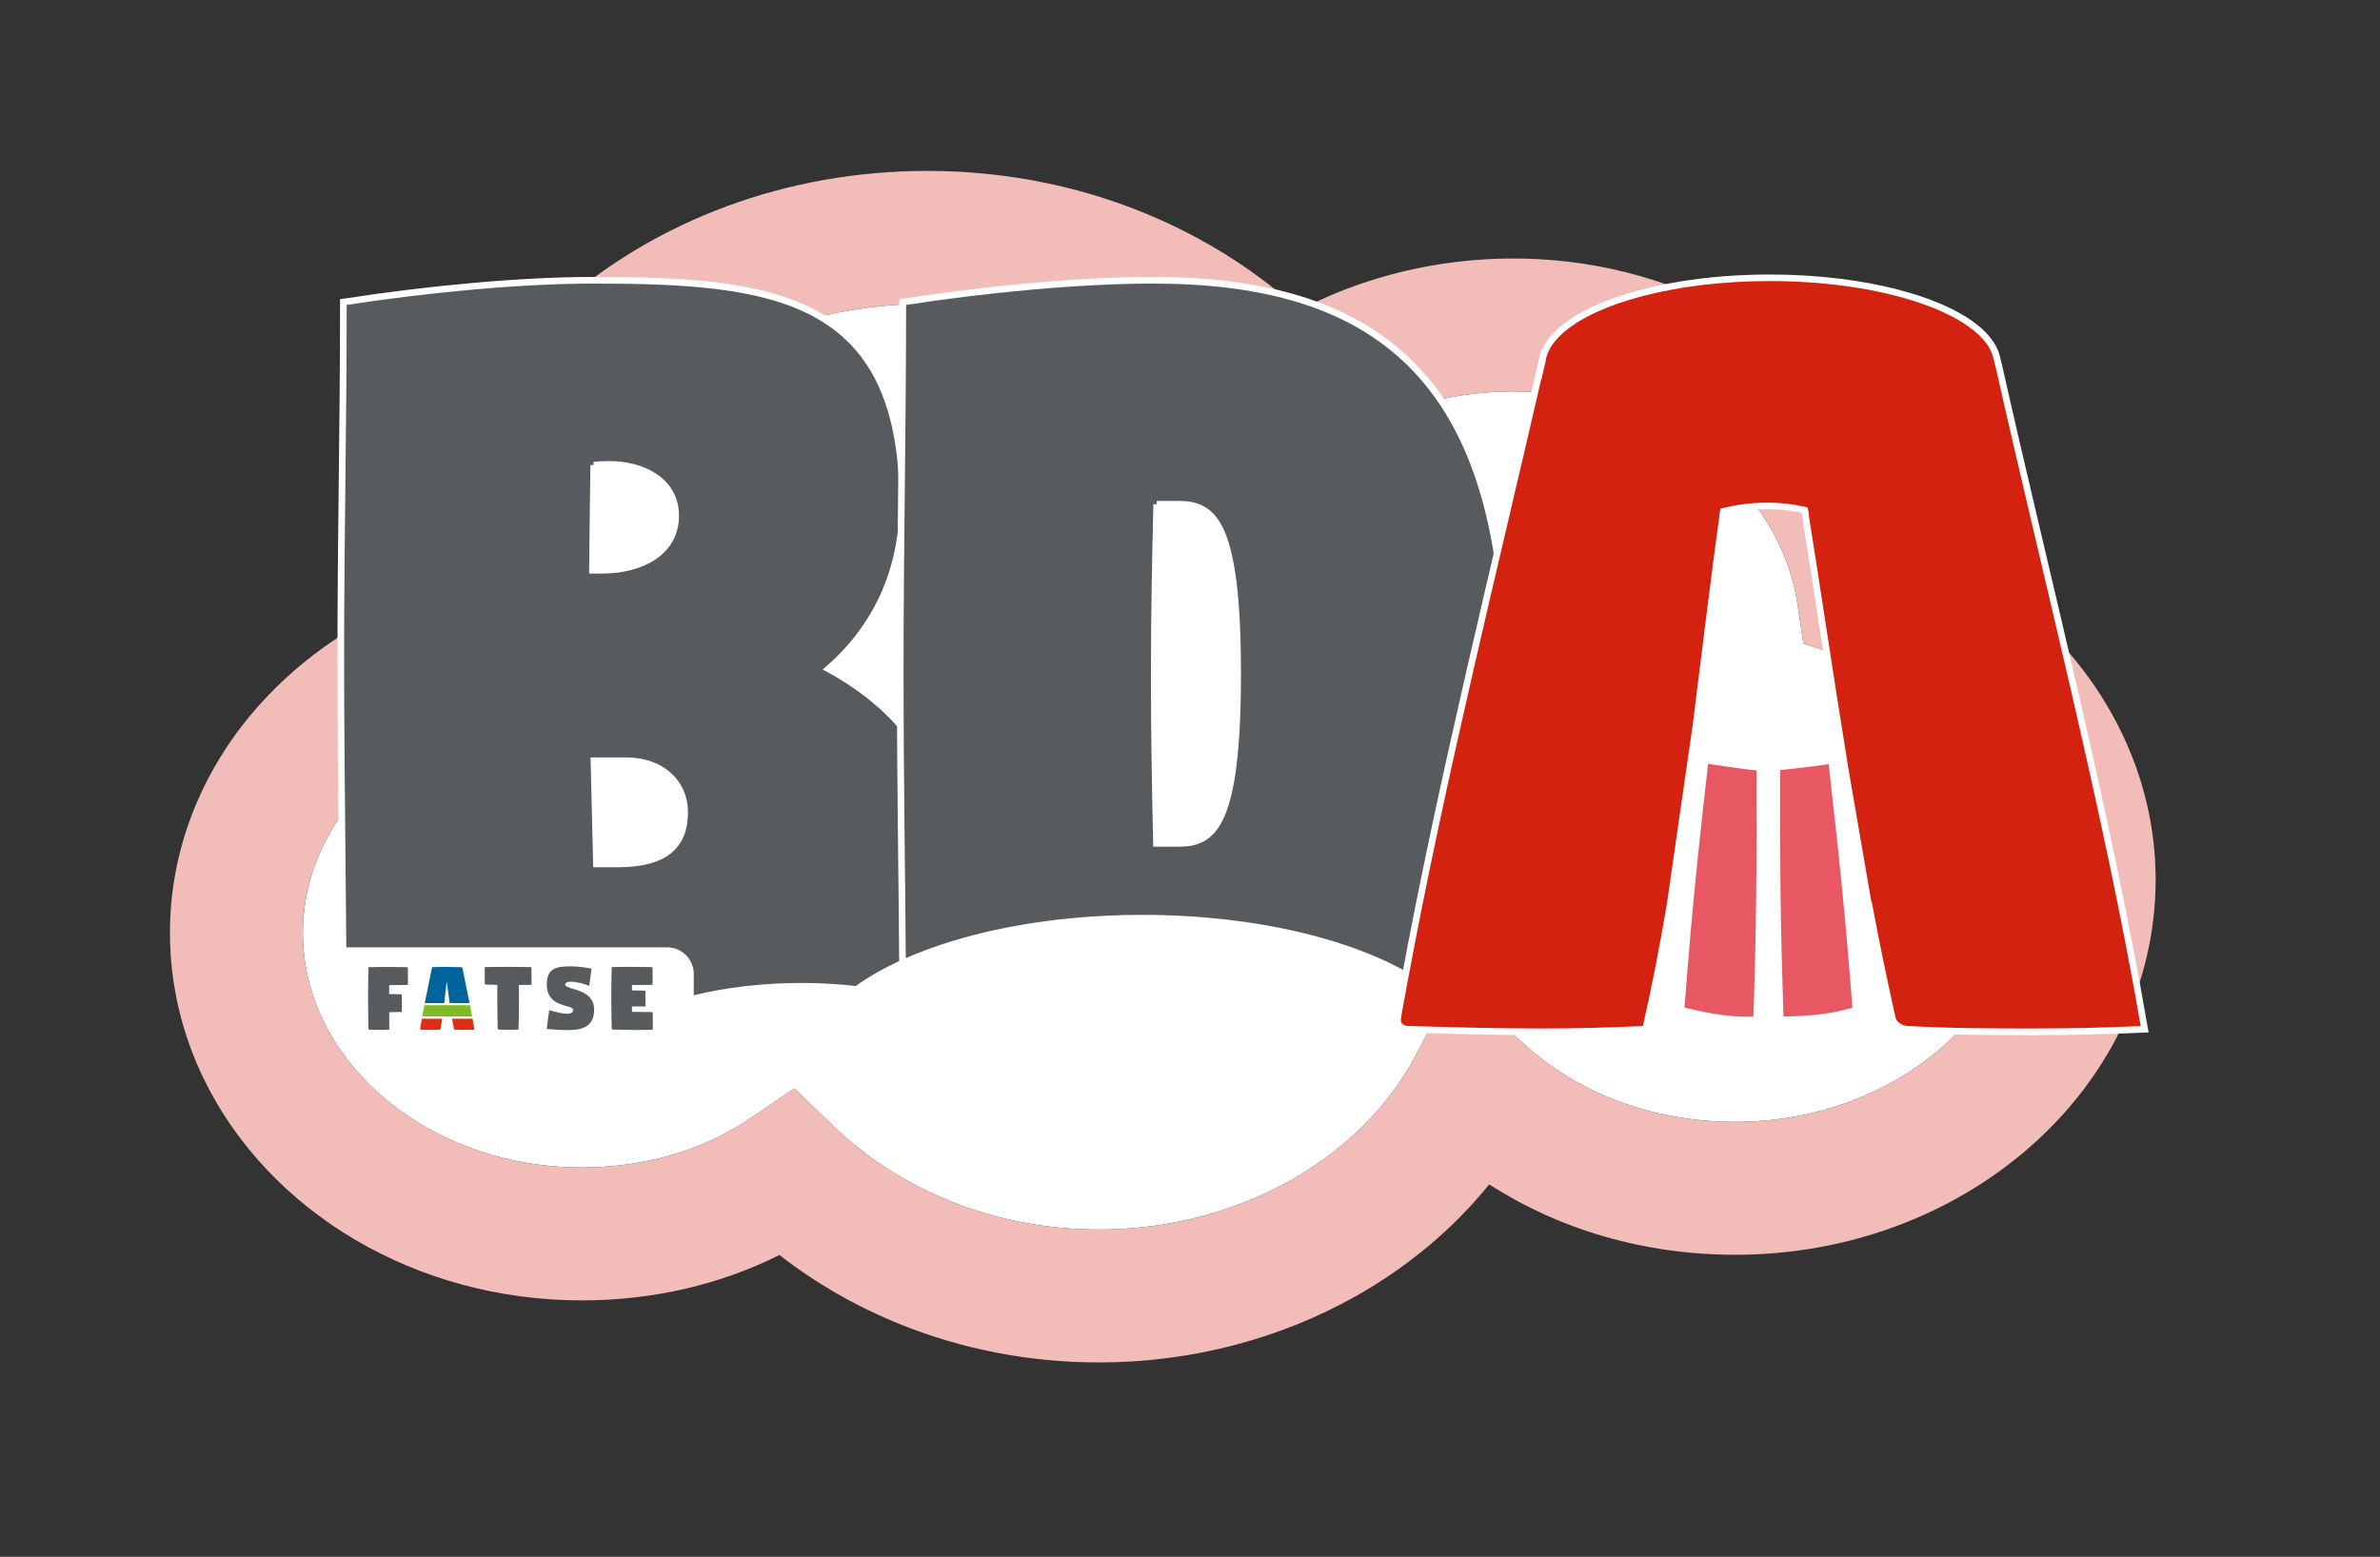
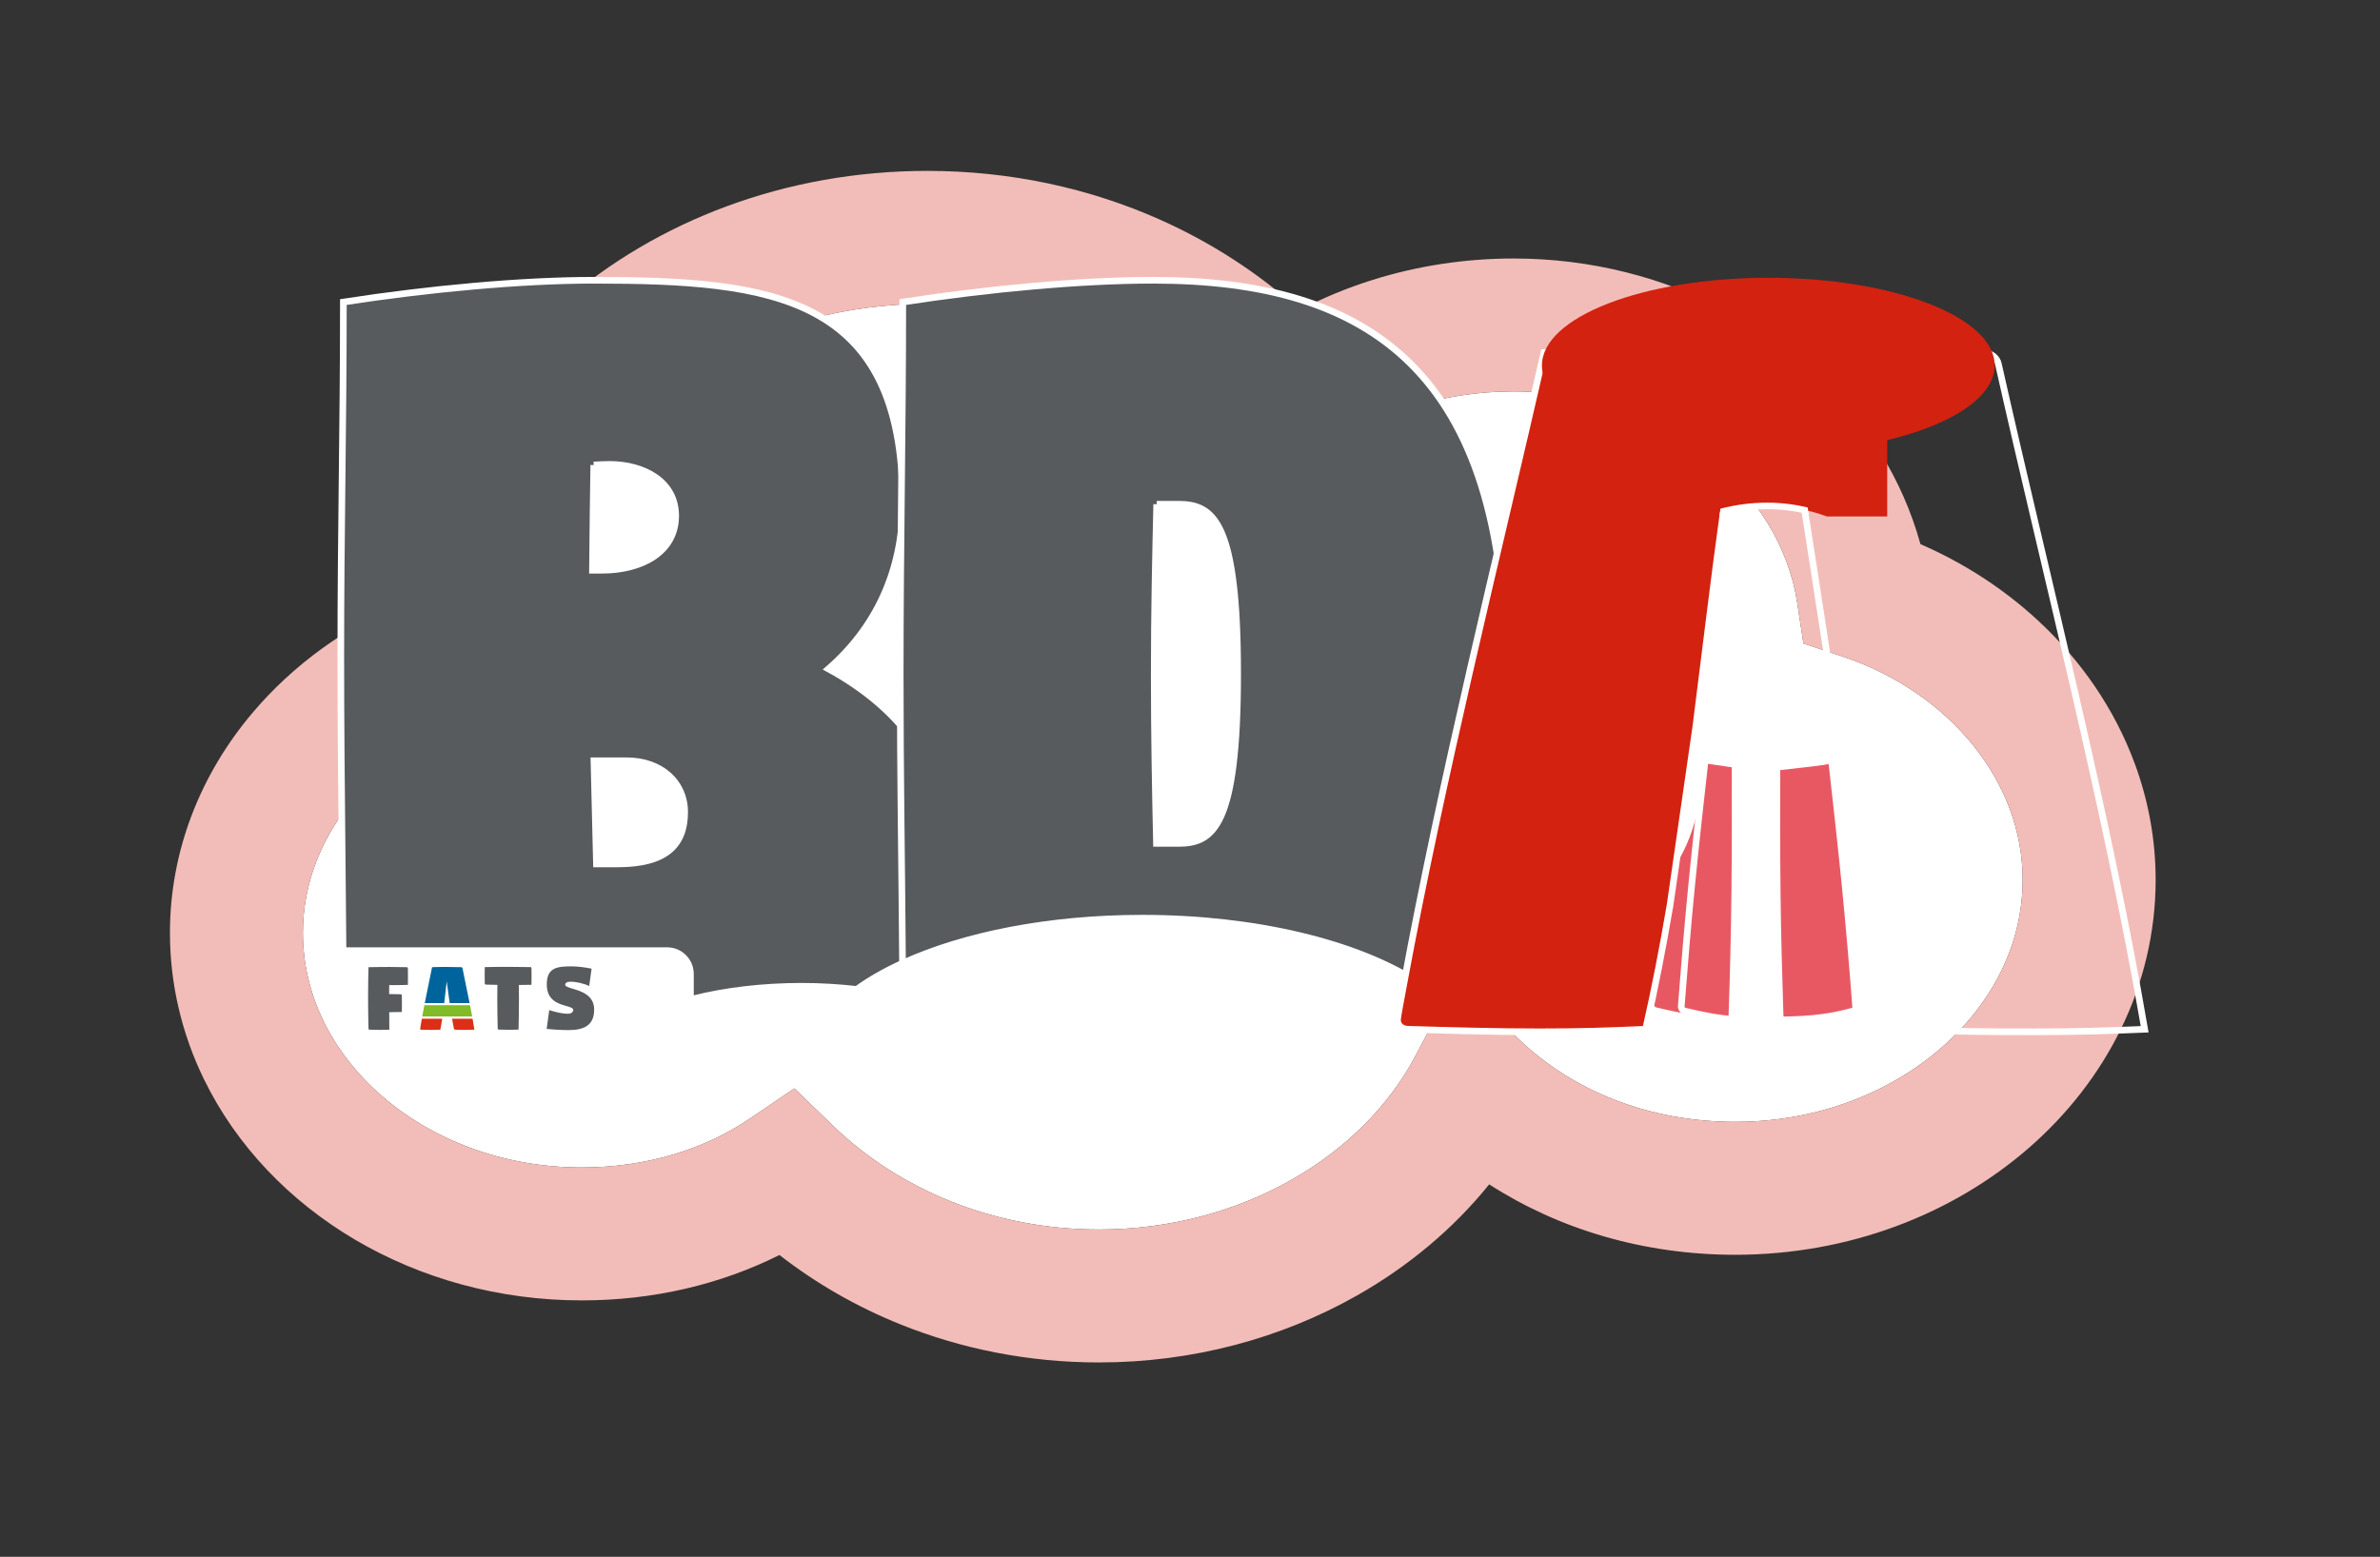
<svg xmlns="http://www.w3.org/2000/svg" version="1.1" id="Calque_1" x="0px" y="0px" width="358px" height="234.25px" viewBox="0 0 358 234.25" enable-background="new 0 0 358 234.25" xml:space="preserve">
  <rect x="0" y="0" width="358" height="234.25" fill="#333333" stroke="none" />
  <g>
    <path fill="#FFFFFF" d="M139.479,45.713c-12.404-0.001-23.81,3.282-33.153,8.784c-9.35,5.503-16.581,13.197-20.817,21.956   c-2.828,5.849-4.359,12.167-4.363,18.856c0,0.825,0,1.649,0,2.198v7.507l-7.209,2.096c-6.439,1.87-12.106,5.002-16.613,8.932   c-4.512,3.934-7.85,8.639-9.786,13.697c-1.292,3.377-1.975,6.916-1.976,10.611c0.003,4.689,1.079,9.117,3.084,13.256   c2.006,4.131,4.964,7.959,8.722,11.236c7.506,6.557,18.178,10.822,30.122,10.822h0.03h0.006c9.765,0,18.507-2.768,25.24-7.338   l6.723-4.561l5.841,5.645c4.868,4.707,10.862,8.615,17.638,11.334c6.776,2.719,14.325,4.256,22.333,4.256h0.013   c10.7,0,20.667-2.785,28.912-7.455c8.255-4.67,14.724-11.201,18.611-18.539l6.193-11.676l9.551,9.137   c7.834,7.488,19.152,12.326,32.451,12.332h0.01c9.189,0,17.672-2.463,24.613-6.563c6.951-4.102,12.303-9.813,15.406-16.203   c2.074-4.27,3.184-8.83,3.188-13.65c0-3.662-0.66-7.191-1.906-10.574c-1.246-3.379-3.088-6.607-5.463-9.572   c-4.742-5.93-11.639-10.777-19.793-13.48l3.152-9.49l-3.152,9.49l-5.813-1.931l-0.922-6.056c-0.654-4.305-2.197-8.389-4.533-12.168   c-2.332-3.774-5.467-7.231-9.252-10.158c-7.568-5.858-17.715-9.549-28.893-9.549h-0.023h-0.008c-5.277,0-10.422,0.81-15.152,2.291   c-4.732,1.479-9.047,3.631-12.68,6.255l-7.354,5.308l-5.999-6.802c-5.316-6.03-12.175-11.096-20.147-14.645   C158.338,47.753,149.264,45.714,139.479,45.713" />
    <path fill="#F2BDB8" d="M139.479,45.713L139.479,45.713c9.785,0.001,18.859,2.04,26.832,5.589   c7.972,3.549,14.831,8.615,20.147,14.645l5.999,6.802l7.354-5.308c3.633-2.625,7.947-4.776,12.68-6.255   c4.73-1.48,9.875-2.291,15.152-2.291h0.008h0.023c11.178,0,21.324,3.691,28.893,9.549c3.785,2.927,6.92,6.384,9.252,10.158   c2.336,3.779,3.879,7.863,4.533,12.168l0.922,6.056l5.813,1.931l0,0l3.152-9.49l-3.152,9.49c8.154,2.703,15.051,7.55,19.793,13.48   c2.375,2.965,4.217,6.193,5.463,9.572c1.246,3.383,1.906,6.912,1.906,10.574l0,0l0,0c-0.004,4.82-1.113,9.381-3.188,13.65   c-3.104,6.391-8.455,12.102-15.406,16.203c-6.941,4.1-15.424,6.563-24.613,6.563h-0.01c-13.299-0.006-24.617-4.844-32.451-12.332   l-9.551-9.137l-6.193,11.676c-3.887,7.338-10.355,13.869-18.611,18.539c-8.244,4.67-18.211,7.455-28.912,7.455h-0.013   c-8.008,0-15.556-1.537-22.333-4.256c-6.775-2.719-12.77-6.627-17.638-11.334l-5.841-5.645l-6.723,4.561   c-6.733,4.57-15.476,7.338-25.24,7.338h-0.006h-0.03c-11.944,0-22.616-4.266-30.122-10.822c-3.758-3.277-6.716-7.105-8.722-11.236   c-2.005-4.139-3.081-8.566-3.084-13.256l0,0l0,0c0.001-3.695,0.685-7.234,1.976-10.611c1.936-5.059,5.273-9.764,9.786-13.697   c4.507-3.93,10.174-7.063,16.613-8.932l7.209-2.096v-7.507c0-0.549,0-1.374,0-2.198l0,0l0,0c0.004-6.69,1.535-13.008,4.363-18.856   c4.236-8.758,11.467-16.452,20.817-21.956c0.109-0.064,0.219-0.129,0.329-0.192C115.937,48.918,127.221,45.712,139.479,45.713    M139.486,25.713h-0.006c-21.25,0.006-40.646,7.474-54.91,19.903c-7.129,6.217-12.98,13.696-17.06,22.119   c-3.39,6.99-5.541,14.64-6.17,22.64c-9.242,3.846-17.279,9.663-23.43,16.965c-3.827,4.548-6.916,9.679-9.048,15.248   c-2.133,5.566-3.3,11.57-3.298,17.764c-0.004,7.807,1.834,15.293,5.094,21.992c4.896,10.066,12.909,18.381,22.753,24.189   c9.851,5.807,21.589,9.133,34.112,9.133c10.701,0,20.859-2.391,29.72-6.832c5.472,4.262,11.622,7.799,18.276,10.471   c9.125,3.664,19.211,5.697,29.782,5.697h0.002c14.173-0.002,27.503-3.67,38.778-10.051c7.73-4.379,14.523-10.047,19.924-16.746   c10.455,6.742,23.213,10.596,37.004,10.596h0.025c17.027-0.008,32.631-6.045,44.162-16.094c5.766-5.027,10.52-11.082,13.85-17.916   c3.328-6.828,5.209-14.453,5.205-22.406c0.002-6.088-1.111-11.996-3.143-17.496c-3.047-8.258-8.131-15.59-14.602-21.568   c-5.094-4.705-11.053-8.586-17.633-11.447c-1.35-4.9-3.408-9.535-6.041-13.791c-5.51-8.899-13.494-16.174-22.979-21.245   c-9.49-5.068-20.518-7.942-32.201-7.943c-7.316,0.001-14.449,1.114-21.131,3.203c-3.848,1.205-7.545,2.732-11.042,4.569   c-6.115-5.53-13.206-10.149-21.031-13.635C163.921,28.344,152.056,25.713,139.486,25.713" />
  </g>
  <g>
    <path fill="#575B5D" stroke="#FFFFFF" stroke-miterlimit="10" d="M52.245,157.331c7.097-2.127,15.64-3.385,24.869-3.385   c5.437,0,10.628,0.459,15.435,1.246c5.935-4.086,16.271-6.791,28.05-6.791c2.865,0,5.619,0.174,8.265,0.473   c2.306-1.678,5.109-3.207,8.303-4.559c2.831-5.018,4.418-11.535,4.418-19.994c0-9.26-6.22-17.813-16.964-23.677   c7.069-6.166,11.174-14.667,11.174-24.958c0-31.293-19.685-33.517-46.511-33.517c-10.808,0-24.735,1.288-37.634,3.281   c0,19.294-0.386,34.16-0.386,53.459c0,19.3,0.386,38.786,0.386,56.935C51.649,156.396,51.876,156.915,52.245,157.331    M92.914,129.991H89.72c-0.132-5.188-0.268-10.414-0.379-15.521h4.924c5.118,0,8.723,3.205,8.723,7.727   C102.987,127.183,100.127,129.991,92.914,129.991 M89.314,69.969c0.409-0.035,1.572-0.091,2.389-0.091   c4.92,0,9.933,2.426,9.933,7.737c0,5.449-5.11,8.183-11.039,8.183h-1.476C89.165,79.823,89.244,74.935,89.314,69.969" />
    <g>
      <path fill="#FFFFFF" d="M100.356,142.54H51.5v15.627h48.856c2.2,0,4-1.801,4-4v-7.627    C104.356,144.339,102.556,142.54,100.356,142.54" />
      <path fill="#DB2F16" d="M63.278,154.312c-0.026,0.158-0.076,0.455-0.076,0.49c0,0.074,0.055,0.131,0.132,0.131    c0.529,0.018,1.07,0.035,1.602,0.035c0.521,0,0.796-0.014,1.297-0.035c0.11-0.545,0.204-1.096,0.288-1.65h-3.069    C63.392,153.628,63.333,153.972,63.278,154.312" />
      <path fill="#81BB27" d="M70.702,151.247h-6.871c-0.111,0.57-0.217,1.139-0.318,1.703h7.511    C70.922,152.384,70.813,151.815,70.702,151.247" />
      <path fill="#00649C" d="M69.568,145.683c-0.015-0.086-0.098-0.156-0.184-0.156c-0.746-0.025-1.476-0.035-2.237-0.035    c-0.734,0-1.456,0.004-2.155,0.035c-0.357,1.773-0.746,3.6-1.101,5.41h2.932c0.125-1.1,0.236-2.199,0.37-3.283    c0.152,1.09,0.296,2.189,0.45,3.283h2.996C70.288,149.165,69.905,147.392,69.568,145.683" />
      <path fill="#DB2F16" d="M68.001,153.282c0.084,0.502,0.174,1,0.271,1.492c0.017,0.088,0.098,0.152,0.184,0.156    c0.536,0.035,1.004,0.035,1.537,0.035c0.521,0,0.869-0.01,1.363-0.035c-0.082-0.545-0.174-1.096-0.272-1.648H68.001z" />
      <g>
        <path fill="#575B5D" d="M72.921,145.514c0.498-0.023,3.105-0.035,3.626-0.035c0.532,0,2.706,0.017,3.238,0.035     c0.086,0,0.155,0.07,0.156,0.156c0.009,0.443,0.015,0.884,0.015,1.333c0,0.382-0.004,0.771-0.015,1.175     c-0.258,0.012-1.088,0.021-1.897,0.027c0.01,0.633,0.017,1.28,0.017,2.01c0,1.567-0.023,3.134-0.063,4.701     c-0.498,0.023-0.848,0.035-1.369,0.035c-0.532,0-1.076-0.017-1.608-0.035c-0.086,0-0.157-0.07-0.157-0.156     c-0.031-1.474-0.063-2.978-0.063-4.545c0-0.722,0.005-1.376,0.014-2.026c-0.715-0.015-1.457-0.032-1.738-0.042     c-0.086,0-0.157-0.07-0.157-0.157c-0.009-0.452-0.015-0.868-0.015-1.286C72.906,146.317,72.911,145.932,72.921,145.514z" />
        <path fill="#575B5D" d="M82.616,151.988c1.097,0.345,2.068,0.547,2.778,0.547c0.586,0,0.833-0.307,0.833-0.555     c0-0.315-0.452-0.443-1.05-0.613c-1.18-0.334-2.93-0.83-2.93-3.242c0-2.541,1.567-2.721,3.714-2.721     c0.909,0,1.977,0.136,3.024,0.345l-0.353,2.604c-0.733-0.33-1.85-0.637-2.826-0.637c-0.474,0-0.787,0.149-0.787,0.439     c0,0.273,0.482,0.418,1.125,0.611c1.291,0.388,3.231,0.966,3.231,3.15c0,2.496-1.724,3.076-3.839,3.076     c-1.065,0-2.21-0.06-3.307-0.172L82.616,151.988z" />
-         <path fill="#575B5D" d="M92.013,145.514c0.498-0.023,2.729-0.035,3.25-0.035c0.532,0,2.205,0.017,2.736,0.035     c0.087,0,0.155,0.07,0.157,0.156c0.009,0.478,0.015,0.915,0.015,1.354c0,0.374-0.004,0.749-0.015,1.153     c-0.498,0.023-1.974,0.031-2.491,0.031c-0.119,0-0.332-0.002-0.598-0.006c-0.003,0.27-0.006,0.543-0.008,0.823     c0.625,0.004,1.476,0.015,1.875,0.028c0.086,0,0.155,0.07,0.157,0.157c0.008,0.427,0.014,0.801,0.014,1.178     c0,0.334-0.004,0.67-0.014,1.048h-2.032c0.002,0.275,0.005,0.545,0.008,0.814h0.19c0.533,0,2.242,0.013,2.774,0.031     c0.086,0,0.155,0.07,0.157,0.157c0.008,0.477,0.014,0.914,0.014,1.354c0,0.373-0.004,0.748-0.014,1.152     c-0.498,0.023-2.165,0.035-2.686,0.035c-0.532,0-2.8-0.048-3.332-0.066c-0.087,0-0.157-0.07-0.157-0.156     c-0.032-1.474-0.063-2.978-0.063-4.545S91.974,147.081,92.013,145.514z" />
      </g>
      <g>
        <path fill="#575B5D" d="M55.428,145.529c0.498-0.023,2.729-0.035,3.25-0.035c0.532,0,1.985,0.017,2.517,0.035     c0.086,0,0.155,0.07,0.157,0.156c0.008,0.478,0.014,0.915,0.014,1.354c0,0.374-0.004,0.749-0.014,1.153     c-0.498,0.023-1.757,0.035-2.278,0.035c-0.108,0-0.295-0.002-0.528-0.005c-0.005,0.435-0.01,0.878-0.012,1.349     c0.608,0.006,1.378,0.019,1.753,0.031c0.086,0,0.155,0.07,0.157,0.157c0.008,0.477,0.014,0.914,0.014,1.354     c0,0.374-0.004,0.749-0.014,1.153c-0.427,0.021-1.324,0.031-1.899,0.034c0.008,0.877,0.018,1.754,0.018,2.63     c-0.498,0.023-0.848,0.035-1.369,0.035c-0.532,0-1.076-0.017-1.608-0.035c-0.087,0-0.157-0.07-0.157-0.156     c-0.032-1.474-0.063-2.978-0.063-4.545S55.389,147.097,55.428,145.529z" />
      </g>
    </g>
    <path fill="#575B5D" stroke="#FFFFFF" stroke-miterlimit="10" d="M171.815,138.155c17.165,0,32.298,3.807,41.351,9.613   c8.576-8.658,13.336-23.057,13.336-46.413c0-45.382-20.457-59.186-53.072-59.186c-10.809,0-24.734,1.288-37.634,3.281   c0,19.294-0.386,36.669-0.386,55.967c0,15.521,0.249,29.29,0.347,43.524C144.88,140.769,157.637,138.155,171.815,138.155    M173.992,75.871h3.26c5.246,0,8.916,2.557,8.916,25.485c0,22.995-3.67,25.548-8.916,25.548h-3.294   c-0.176-8.029-0.336-16.094-0.336-25.485C173.622,92.025,173.805,83.865,173.992,75.871" />
  </g>
  <g>
-     <path fill="#E85863" d="M256.491,114.358c1.309,0.205,2.229,0.332,3.595,0.525c1.396,0.199,2.856,0.438,4.223,0.529   c0.221,0.015,0.408,0.298,0.404,0.648c0.006,5.964,0.03,12.054-0.042,18.396c-0.07,6.341-0.217,12.682-0.441,19.018   c-1.816,0.04-3.1-0.003-4.997-0.226c-1.938-0.228-3.938-0.674-5.829-1.127c-0.308-0.073-0.54-0.408-0.507-0.754   c0.46-5.923,0.952-11.967,1.571-18.236C255.087,126.862,255.779,120.608,256.491,114.358" />
+     <path fill="#E85863" d="M256.491,114.358c1.309,0.205,2.229,0.332,3.595,0.525c0.221,0.015,0.408,0.298,0.404,0.648c0.006,5.964,0.03,12.054-0.042,18.396c-0.07,6.341-0.217,12.682-0.441,19.018   c-1.816,0.04-3.1-0.003-4.997-0.226c-1.938-0.228-3.938-0.674-5.829-1.127c-0.308-0.073-0.54-0.408-0.507-0.754   c0.46-5.923,0.952-11.967,1.571-18.236C255.087,126.862,255.779,120.608,256.491,114.358" />
    <path fill="none" stroke="#FFFFFF" stroke-miterlimit="10" d="M256.491,114.358c1.309,0.205,2.229,0.332,3.595,0.525   c1.396,0.199,2.856,0.438,4.223,0.529c0.221,0.015,0.408,0.298,0.404,0.648c0.006,5.964,0.03,12.054-0.042,18.396   c-0.07,6.341-0.217,12.682-0.441,19.018c-1.816,0.04-3.1-0.003-4.997-0.226c-1.938-0.228-3.938-0.674-5.829-1.127   c-0.308-0.073-0.54-0.408-0.507-0.754c0.46-5.923,0.952-11.967,1.571-18.236C255.087,126.862,255.779,120.608,256.491,114.358z" />
    <path fill="#E85863" d="M267.28,115.428c1.309-0.135,2.229-0.248,3.596-0.409c1.396-0.164,2.869-0.306,4.224-0.567   c0.222-0.044,0.438,0.188,0.472,0.533c0.654,5.879,1.341,11.878,1.961,18.147c0.62,6.271,1.166,12.559,1.633,18.864   c-1.791,0.508-3.063,0.796-4.958,1.066c-1.937,0.276-3.961,0.353-5.863,0.393c-0.311,0.008-0.576-0.263-0.58-0.614   c-0.19-5.956-0.363-12.042-0.435-18.383C267.257,128.116,267.259,121.772,267.28,115.428" />
    <path fill="none" stroke="#FFFFFF" stroke-miterlimit="10" d="M267.28,115.428c1.309-0.135,2.229-0.248,3.596-0.409   c1.396-0.164,2.869-0.306,4.224-0.567c0.222-0.044,0.438,0.188,0.472,0.533c0.654,5.879,1.341,11.878,1.961,18.147   c0.62,6.271,1.166,12.559,1.633,18.864c-1.791,0.508-3.063,0.796-4.958,1.066c-1.937,0.276-3.961,0.353-5.863,0.393   c-0.311,0.008-0.576-0.263-0.58-0.614c-0.19-5.956-0.363-12.042-0.435-18.383C267.257,128.116,267.259,121.772,267.28,115.428z" />
    <path fill="#D32210" d="M258.778,52.666c-9.034,0-17.921,0.026-26.532,0.381c-7.158,31.263-15.388,64.081-21.104,95.111   c-0.316,1.716-0.934,4.917-0.934,5.311c0,0.796,0.67,1.399,1.619,1.399c6.512,0.199,13.176,0.383,19.729,0.383   c6.417,0,9.797-0.127,15.975-0.383c1.41-6.163,2.614-12.395,3.678-18.667h0.001l3.881-26.879c1.39-10.89,2.666-21.779,4.159-32.528   V52.667C259.091,52.667,258.938,52.666,258.778,52.666" />
    <path fill="none" stroke="#FFFFFF" stroke-miterlimit="10" d="M258.778,52.666c-9.034,0-17.921,0.026-26.532,0.381   c-7.158,31.263-15.388,64.081-21.104,95.111c-0.316,1.716-0.934,4.917-0.934,5.311c0,0.796,0.67,1.399,1.619,1.399   c6.512,0.199,13.176,0.383,19.729,0.383c6.417,0,9.797-0.127,15.975-0.383c1.41-6.163,2.614-12.395,3.678-18.667h0.001   l3.881-26.879c1.39-10.89,2.666-21.779,4.159-32.528V52.667C259.091,52.667,258.938,52.666,258.778,52.666z" />
-     <path fill="#D32210" d="M300.592,54.744c-0.188-0.936-1.204-1.697-2.27-1.697c-9.025-0.271-17.862-0.376-27.072-0.38v24.127   c0.034-0.241,0.063-0.483,0.098-0.725c2.008,12.627,3.887,25.396,5.944,38.071h-0.021l3.802,22.061h0.061   c1.081,5.711,2.236,11.375,3.495,16.97c0.21,0.934,1.206,1.639,2.27,1.698c6.593,0.368,12.363,0.382,18.917,0.382   c6.417,0,10.709-0.127,16.786-0.382C316.931,121.917,307.893,87.236,300.592,54.744" />
    <path fill="none" stroke="#FFFFFF" stroke-miterlimit="10" d="M300.592,54.744c-0.188-0.936-1.204-1.697-2.27-1.697   c-9.025-0.271-17.862-0.376-27.072-0.38v24.127c0.034-0.241,0.063-0.483,0.098-0.725c2.008,12.627,3.887,25.396,5.944,38.071   h-0.021l3.802,22.061h0.061c1.081,5.711,2.236,11.375,3.495,16.97c0.21,0.934,1.206,1.639,2.27,1.698   c6.593,0.368,12.363,0.382,18.917,0.382c6.417,0,10.709-0.127,16.786-0.382C316.931,121.917,307.893,87.236,300.592,54.744z" />
    <g>
      <path fill="#D32210" d="M300.042,54.991c0,7.287-15.247,13.195-34.052,13.195c-18.807,0-34.053-5.908-34.053-13.195    s15.246-13.195,34.053-13.195C284.795,41.796,300.042,47.704,300.042,54.991" />
-       <path fill="#FFFFFF" d="M234.978,50.213c2.5-2.279,6.784-4.281,12.205-5.688c5.421-1.409,11.978-2.237,19.036-2.236    c9.411-0.001,17.93,1.472,24.053,3.83c3.062,1.177,5.521,2.577,7.188,4.095c1.363,1.243,2.177,2.54,2.436,3.868l0.018,0.018    l-0.01-0.041l0.01,0.041l0.021,0.021l-0.021-0.021l0.222,0.889H301c0-2-1.057-3.862-2.854-5.496    c-2.703-2.455-7.112-4.48-12.634-5.919c-5.52-1.435-12.153-2.27-19.293-2.27c-9.519,0.001-18.139,1.481-24.422,3.898    c-3.142,1.21-5.702,2.653-7.505,4.291c-1.799,1.634-2.854,3.496-2.854,5.496c0,0.725,0.143,1.43,0.405,2.115l0.639-2.688    C232.658,52.971,233.501,51.56,234.978,50.213z" />
    </g>
    <g>
      <path fill="#D32210" d="M283.875,62.93h-36.75v14.782h9.527c5.902-2.096,12.414-2.14,18.152,0h9.07V62.93z" />
      <path fill="#FFFFFF" d="M265.837,75.631c-2.362,0-4.735,0.305-7.047,0.909l-0.146,1.075c2.354-0.654,4.779-0.999,7.192-0.999    c2.11,0,4.206,0.269,6.236,0.779l-0.165-1.043C269.924,75.885,267.888,75.631,265.837,75.631z" />
    </g>
  </g>
</svg>